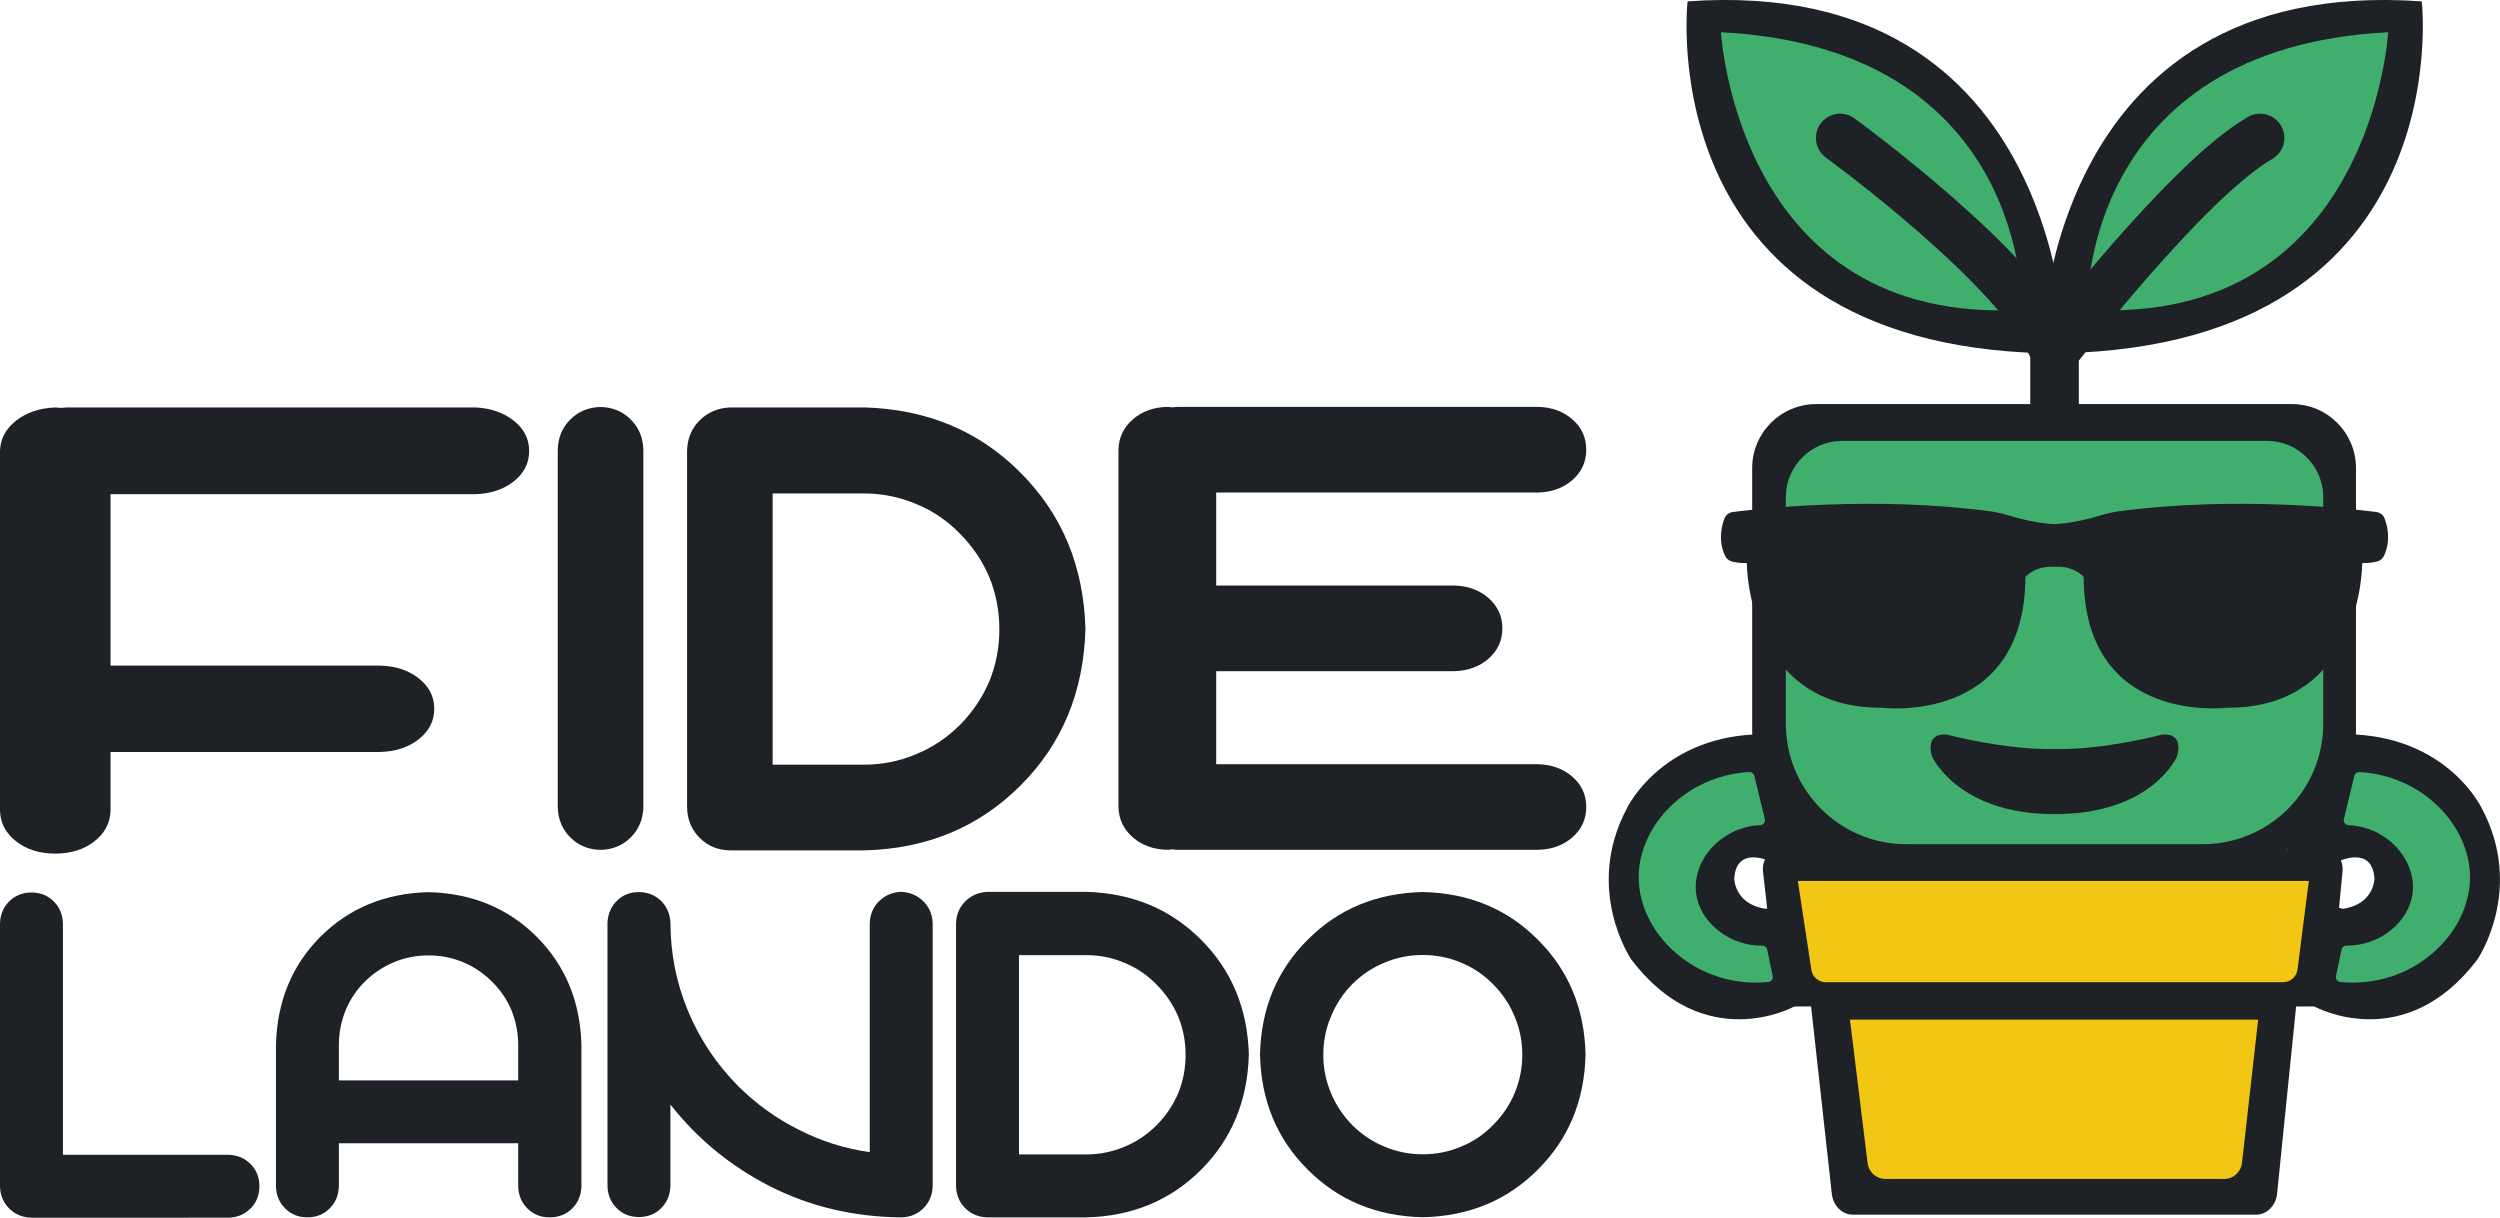
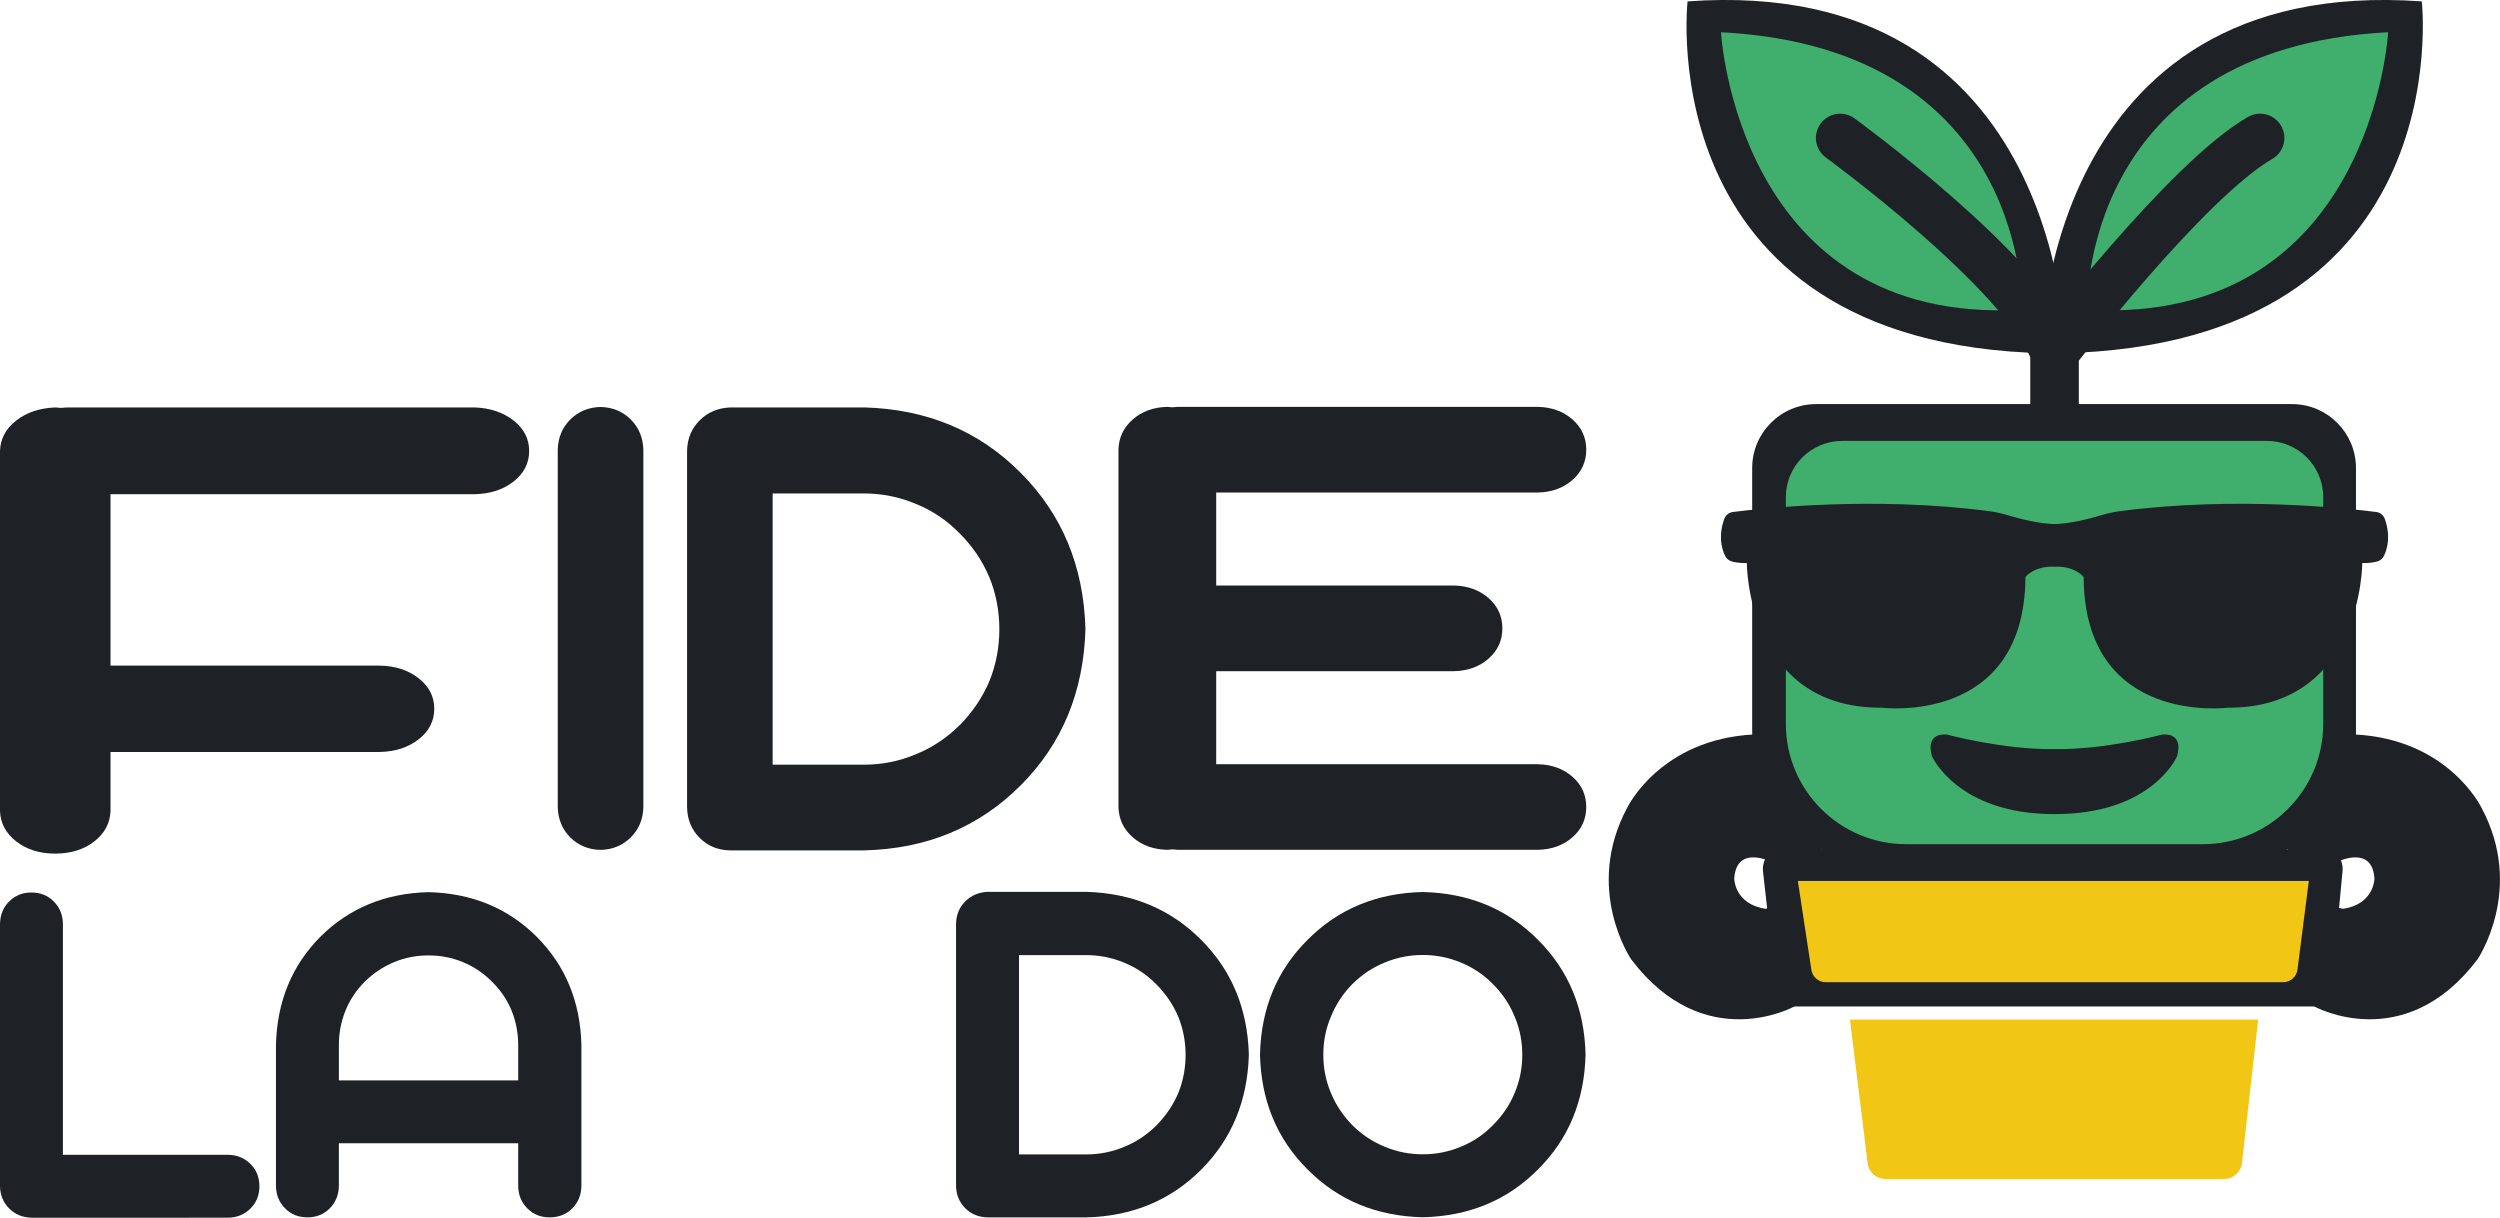
<svg xmlns="http://www.w3.org/2000/svg" id="Capa_2" data-name="Capa 2" viewBox="0 0 565.04 275.22">
  <defs>
    <style>
      .cls-1 {
        fill: #1e2126;
      }

      .cls-1, .cls-2, .cls-3 {
        stroke-width: 0px;
      }

      .cls-2 {
        fill: #f1c615;
      }

      .cls-4 {
        fill: none;
        stroke: #1e2126;
        stroke-linecap: round;
        stroke-miterlimit: 10;
        stroke-width: 10.97px;
      }

      .cls-3 {
        fill: #40ae6d;
      }
    </style>
  </defs>
  <g id="Capa_1-2" data-name="Capa 1">
    <g>
      <g>
        <path class="cls-1" d="M107.24,92.08c3.53.13,6.48,1.12,8.83,2.96,2.35,1.84,3.53,4.14,3.53,6.9s-1.18,5.06-3.53,6.9c-2.36,1.84-5.3,2.79-8.83,2.86H24.98v38.74h60.81c3.53.06,6.48,1.02,8.83,2.86,2.35,1.84,3.53,4.14,3.53,6.9s-1.18,5.06-3.53,6.9c-2.36,1.84-5.3,2.79-8.83,2.86H24.98v13.31c-.09,2.76-1.31,5.06-3.66,6.9-2.36,1.84-5.3,2.76-8.83,2.76s-6.48-.92-8.83-2.76c-2.35-1.84-3.58-4.14-3.66-6.9v-81.32c.08-2.76,1.3-5.06,3.66-6.9,2.35-1.84,5.3-2.82,8.83-2.96.67.07,1.09.1,1.26.1.67-.06,1.14-.1,1.39-.1h92.1Z" />
        <path class="cls-1" d="M142.57,189.26c-1.83,1.82-4.11,2.77-6.84,2.83-2.74-.06-5.02-1.01-6.84-2.83-1.82-1.82-2.77-4.11-2.83-6.84v-80.76c.06-2.74,1.01-5.02,2.83-6.84s4.11-2.77,6.84-2.84c2.74.07,5.02,1.01,6.84,2.84,1.82,1.82,2.77,4.11,2.84,6.84v80.76c-.07,2.74-1.01,5.02-2.84,6.84Z" />
        <path class="cls-1" d="M195.27,92.08c14.21.39,26.01,5.31,35.39,14.76,9.39,9.39,14.27,21.15,14.67,35.3-.39,14.21-5.28,26.01-14.67,35.39-9.45,9.45-21.25,14.34-35.39,14.67h-30.31c-2.74-.06-5.02-1.01-6.84-2.84-1.82-1.82-2.77-4.11-2.83-6.84v-80.66c.06-2.74,1.01-5.02,2.83-6.84s4.11-2.8,6.84-2.93h30.31ZM216.97,163.84c2.87-2.93,5.08-6.22,6.65-9.88,1.5-3.72,2.25-7.63,2.25-11.73s-.75-8.08-2.25-11.73c-1.56-3.72-3.81-7.04-6.75-9.97-2.87-2.93-6.16-5.15-9.88-6.65-3.72-1.56-7.63-2.35-11.73-2.35h-20.63v61.3h20.63c4.11,0,8.02-.78,11.73-2.35,3.72-1.5,7.04-3.72,9.97-6.65Z" />
        <g>
          <path class="cls-1" d="M321.57,201.61c10.44.24,19.11,3.83,26.01,10.78,6.94,6.9,10.54,15.55,10.78,25.94-.24,10.44-3.83,19.11-10.78,26.01-6.9,6.95-15.57,10.54-26.01,10.78-10.44-.24-19.11-3.83-26.01-10.78-6.95-6.9-10.54-15.57-10.78-26.01.24-10.39,3.83-19.04,10.78-25.94,6.9-6.94,15.57-10.54,26.01-10.78ZM312.95,217.56c-2.73,1.1-5.17,2.73-7.33,4.89-2.11,2.16-3.71,4.6-4.81,7.33-1.15,2.68-1.72,5.56-1.72,8.62s.57,5.89,1.72,8.62c1.1,2.68,2.71,5.1,4.81,7.26,2.16,2.15,4.6,3.78,7.33,4.89,2.73,1.15,5.6,1.72,8.62,1.72s5.89-.57,8.62-1.72c2.73-1.1,5.15-2.73,7.26-4.89,2.16-2.16,3.78-4.57,4.89-7.26,1.15-2.73,1.72-5.6,1.72-8.62s-.57-5.94-1.72-8.62c-1.1-2.73-2.73-5.17-4.89-7.33-2.11-2.16-4.53-3.78-7.26-4.89-2.73-1.15-5.6-1.72-8.62-1.72s-5.89.57-8.62,1.72Z" />
          <path class="cls-1" d="M51.59,261c2.01.05,3.69.74,5.03,2.08,1.34,1.34,2.01,3.02,2.01,5.03s-.67,3.69-2.01,5.03c-1.34,1.34-3.02,2.04-5.03,2.08H7.11c-2.01-.05-3.69-.74-5.03-2.08-1.34-1.34-2.04-3.02-2.08-5.03v-59.35c.05-2.01.74-3.69,2.08-5.03s3.02-2.01,5.03-2.01,3.69.67,5.03,2.01c1.34,1.34,2.04,3.02,2.08,5.03v52.24h37.36Z" />
          <path class="cls-1" d="M96.85,201.64c9.77.24,17.92,3.59,24.43,10.06,6.51,6.52,9.89,14.68,10.13,24.5v31.9c-.05,2.01-.74,3.69-2.08,5.03s-3.04,2.01-5.1,2.01-3.69-.67-5.03-2.01-2.04-3.02-2.08-5.03v-9.7h-40.53v9.7c-.05,2.01-.74,3.69-2.08,5.03-1.34,1.34-3.02,2.01-5.03,2.01s-3.69-.67-5.03-2.01-2.04-3.02-2.08-5.03v-31.9c.24-9.82,3.59-17.99,10.06-24.5,6.51-6.47,14.66-9.82,24.43-10.06ZM117.12,244.18v-7.98c0-2.73-.5-5.34-1.51-7.83-1.01-2.44-2.49-4.62-4.46-6.54-1.92-1.92-4.1-3.38-6.54-4.38-2.44-1.01-5.03-1.51-7.76-1.51s-5.32.5-7.76,1.51c-2.44,1.01-4.65,2.47-6.61,4.38-1.92,1.92-3.38,4.1-4.38,6.54-1.01,2.49-1.51,5.1-1.51,7.83v7.98h40.53Z" />
-           <path class="cls-1" d="M203.69,201.57c2.01.1,3.69.82,5.03,2.16,1.34,1.34,2.03,3.02,2.08,5.03v59.28c-.05,2.01-.74,3.69-2.08,5.03s-3.02,2.04-5.03,2.08h-.22c-10.63-.14-20.41-2.47-29.32-6.97-8.96-4.55-16.5-10.73-22.63-18.54v18.39c-.05,2.01-.74,3.69-2.08,5.03-1.34,1.34-3.02,2.01-5.03,2.01s-3.69-.67-5.03-2.01c-1.34-1.34-2.04-3.02-2.08-5.03v-59.64c.14-1.96.89-3.59,2.23-4.89,1.29-1.25,2.9-1.87,4.81-1.87s3.62.62,4.96,1.87c1.34,1.29,2.08,2.92,2.23,4.89,0,7.04,1.32,13.72,3.95,20.05,2.63,6.37,6.44,12.07,11.42,17.1,4.12,4.07,8.69,7.35,13.72,9.84,4.98,2.54,10.3,4.22,15.95,5.03v-51.66c.05-2.01.74-3.69,2.08-5.03,1.34-1.34,3.02-2.06,5.03-2.16Z" />
          <path class="cls-1" d="M245.47,201.57c10.44.29,19.11,3.91,26.01,10.85,6.9,6.9,10.49,15.55,10.78,25.94-.29,10.44-3.88,19.11-10.78,26.01-6.95,6.95-15.62,10.54-26.01,10.78h-22.28c-2.01-.05-3.69-.74-5.03-2.08-1.34-1.34-2.04-3.02-2.08-5.03v-59.28c.05-2.01.74-3.69,2.08-5.03,1.34-1.34,3.02-2.06,5.03-2.16h22.28ZM261.42,254.31c2.11-2.16,3.74-4.57,4.89-7.26,1.1-2.73,1.65-5.6,1.65-8.62s-.55-5.94-1.65-8.62c-1.15-2.73-2.8-5.17-4.96-7.33-2.11-2.16-4.53-3.78-7.26-4.89-2.73-1.15-5.6-1.72-8.62-1.72h-15.16v45.05h15.16c3.02,0,5.89-.57,8.62-1.72,2.73-1.1,5.17-2.73,7.33-4.89Z" />
        </g>
        <path class="cls-1" d="M347.59,172.73c3.12.06,5.72,1.01,7.81,2.83,2.08,1.82,3.12,4.11,3.12,6.84s-1.04,5.02-3.12,6.84c-2.08,1.82-4.68,2.77-7.81,2.83h-81.41c-.6-.06-1-.1-1.23-.1-.52.07-.89.1-1.12.1-3.12-.06-5.73-1.01-7.81-2.83-2.08-1.82-3.16-4.11-3.23-6.84v-80.76c.07-2.74,1.15-5.02,3.23-6.84s4.68-2.77,7.81-2.84c.59.07.97.1,1.12.1.59-.06,1-.1,1.23-.1h81.41c3.12.07,5.72,1.01,7.81,2.84,2.08,1.82,3.12,4.11,3.12,6.84s-1.04,5.02-3.12,6.84c-2.08,1.83-4.68,2.77-7.81,2.84h-72.71v21.02h53.75c3.12.07,5.72,1.01,7.81,2.84,2.08,1.83,3.12,4.11,3.12,6.84s-1.04,5.02-3.12,6.84c-2.08,1.83-4.68,2.77-7.81,2.84h-53.75v21.02h72.71Z" />
      </g>
      <g>
        <path class="cls-1" d="M410.47,91.33h107.56c7.98,0,14.46,6.48,14.46,14.46v59.42c0,17.07-13.86,30.93-30.93,30.93h-74.61c-17.07,0-30.93-13.86-30.93-30.93v-59.42c0-7.98,6.48-14.46,14.46-14.46Z" />
        <path class="cls-3" d="M416.35,99.65h96.02c7.02,0,12.72,5.7,12.72,12.72v51.22c0,15.02-12.19,27.21-27.21,27.21h-67.04c-15.02,0-27.21-12.19-27.21-27.21v-51.22c0-7.02,5.7-12.72,12.72-12.72Z" />
        <path class="cls-1" d="M523.24,227.47h-118.11c-1.86,0-3.43-1.83-3.71-4.31l-2.95-26.16c-.29-2.58,1.38-4.88,3.54-4.88h123.89c2.13,0,3.79,2.24,3.55,4.79l-2.48,26.13c-.24,2.53-1.83,4.43-3.72,4.43Z" />
-         <path class="cls-1" d="M509.88,274.54h-91.09c-2.43,0-4.47-2.01-4.77-4.69l-4.74-42.88h109.73l-4.35,42.83c-.27,2.7-2.33,4.74-4.77,4.74Z" />
        <path class="cls-1" d="M547.36.31s9.16,80.13-86.1,79.57c0,0,0-85.71,86.1-79.57Z" />
        <path class="cls-3" d="M539.76,7.28s-3.66,66.37-68.04,62.72c0,0-1.81-59.07,68.04-62.72Z" />
        <path class="cls-1" d="M381.42.31s-9.1,80.13,85.48,79.57c0,0,0-85.71-85.48-79.57Z" />
        <path class="cls-3" d="M388.97,7.28s3.66,66.37,68.04,62.72c0,0,1.81-59.07-68.04-62.72Z" />
        <path class="cls-4" d="M510.82,31.18c-16.59,9.51-46.46,48.45-46.46,48.45v12.17-12.17c-7.08-18.36-48.45-48.45-48.45-48.45" />
        <path class="cls-1" d="M464.36,184c22.07.04,27.65-13,27.65-13,0,0,1.94-5.37-3.32-4.98,0,0-12.75,3.46-24.34,3.29-11.59.17-24.34-3.29-24.34-3.29-5.25-.39-3.32,4.98-3.32,4.98,0,0,5.81,13.03,27.65,13Z" />
        <path class="cls-1" d="M464.36,118.46c3.83-.15,7.99-1.24,10.33-1.95,1.4-.42,2.82-.76,4.26-.95,26.2-3.5,52.11-.61,58.13.16.87.11,1.6.7,1.91,1.53.65,1.77,1.4,5.03-.17,8.37-.28.59-.78,1.05-1.4,1.24-.71.22-1.85.44-3.51.4,0,0,.03,32.85-30.45,32.69,0,0-32.36,4.15-32.52-29.54,0,0-1.94-2.54-6.58-2.32-4.65-.22-6.58,2.32-6.58,2.32-.17,33.68-32.52,29.54-32.52,29.54-30.48.16-30.45-32.69-30.45-32.69-1.66.04-2.8-.18-3.51-.4-.62-.19-1.12-.65-1.4-1.24-1.58-3.34-.83-6.61-.17-8.37.31-.83,1.03-1.41,1.91-1.53,6.02-.77,31.93-3.66,58.13-.16,1.45.19,2.87.53,4.26.95,2.34.71,6.5,1.81,10.33,1.95Z" />
        <path class="cls-2" d="M516.01,222h-103.36c-1.62,0-3-1.19-3.25-2.79l-3.06-20.11h115.49l-2.56,20.03c-.21,1.64-1.61,2.87-3.26,2.87Z" />
        <path class="cls-2" d="M502.7,266.46h-76.58c-2.04,0-3.76-1.52-4.01-3.55l-3.99-32.46h92.26l-3.66,32.42c-.23,2.04-1.96,3.59-4.01,3.59Z" />
        <path class="cls-1" d="M396.39,166l15.32,26.13-11.39,2.65s-7.85-3.92-8.35,3.76c0,0,0,5.81,7.08,6.86l3.82-.83,2.7,22.9s-20.29,11.28-36.88-10.62c0,0-10.84-15.87-.88-34.35,0,0,7.41-15.42,28.6-16.5Z" />
-         <path class="cls-3" d="M396.5,175.34l2.38,9.79c.17.68-.35,1.34-1.06,1.37-8.92.41-15.33,8.03-14.49,15.26.74,6.4,7.12,12.01,14.99,11.98.53,0,.99.38,1.09.89l1.25,5.97c.13.64-.31,1.27-.98,1.34-16.14,1.64-29.41-10.77-29.31-23.82.09-11.59,10.71-22.8,24.97-23.63.55-.03,1.04.34,1.17.86Z" />
        <g>
          <path class="cls-1" d="M532.24,166l-15.32,26.13,11.39,2.65s7.85-3.92,8.35,3.76c0,0,0,5.81-7.08,6.86l-3.82-.83-2.7,22.9s20.29,11.28,36.88-10.62c0,0,10.84-15.87.88-34.35,0,0-7.41-15.42-28.6-16.5Z" />
-           <path class="cls-3" d="M532.13,175.34l-2.38,9.79c-.17.68.35,1.34,1.06,1.37,8.92.41,15.33,8.03,14.49,15.26-.74,6.4-7.12,12.01-14.99,11.98-.53,0-.99.38-1.09.89l-1.25,5.97c-.13.64.31,1.27.98,1.34,16.14,1.64,29.41-10.77,29.31-23.82-.09-11.59-10.71-22.8-24.97-23.63-.55-.03-1.04.34-1.17.86Z" />
        </g>
      </g>
    </g>
  </g>
</svg>